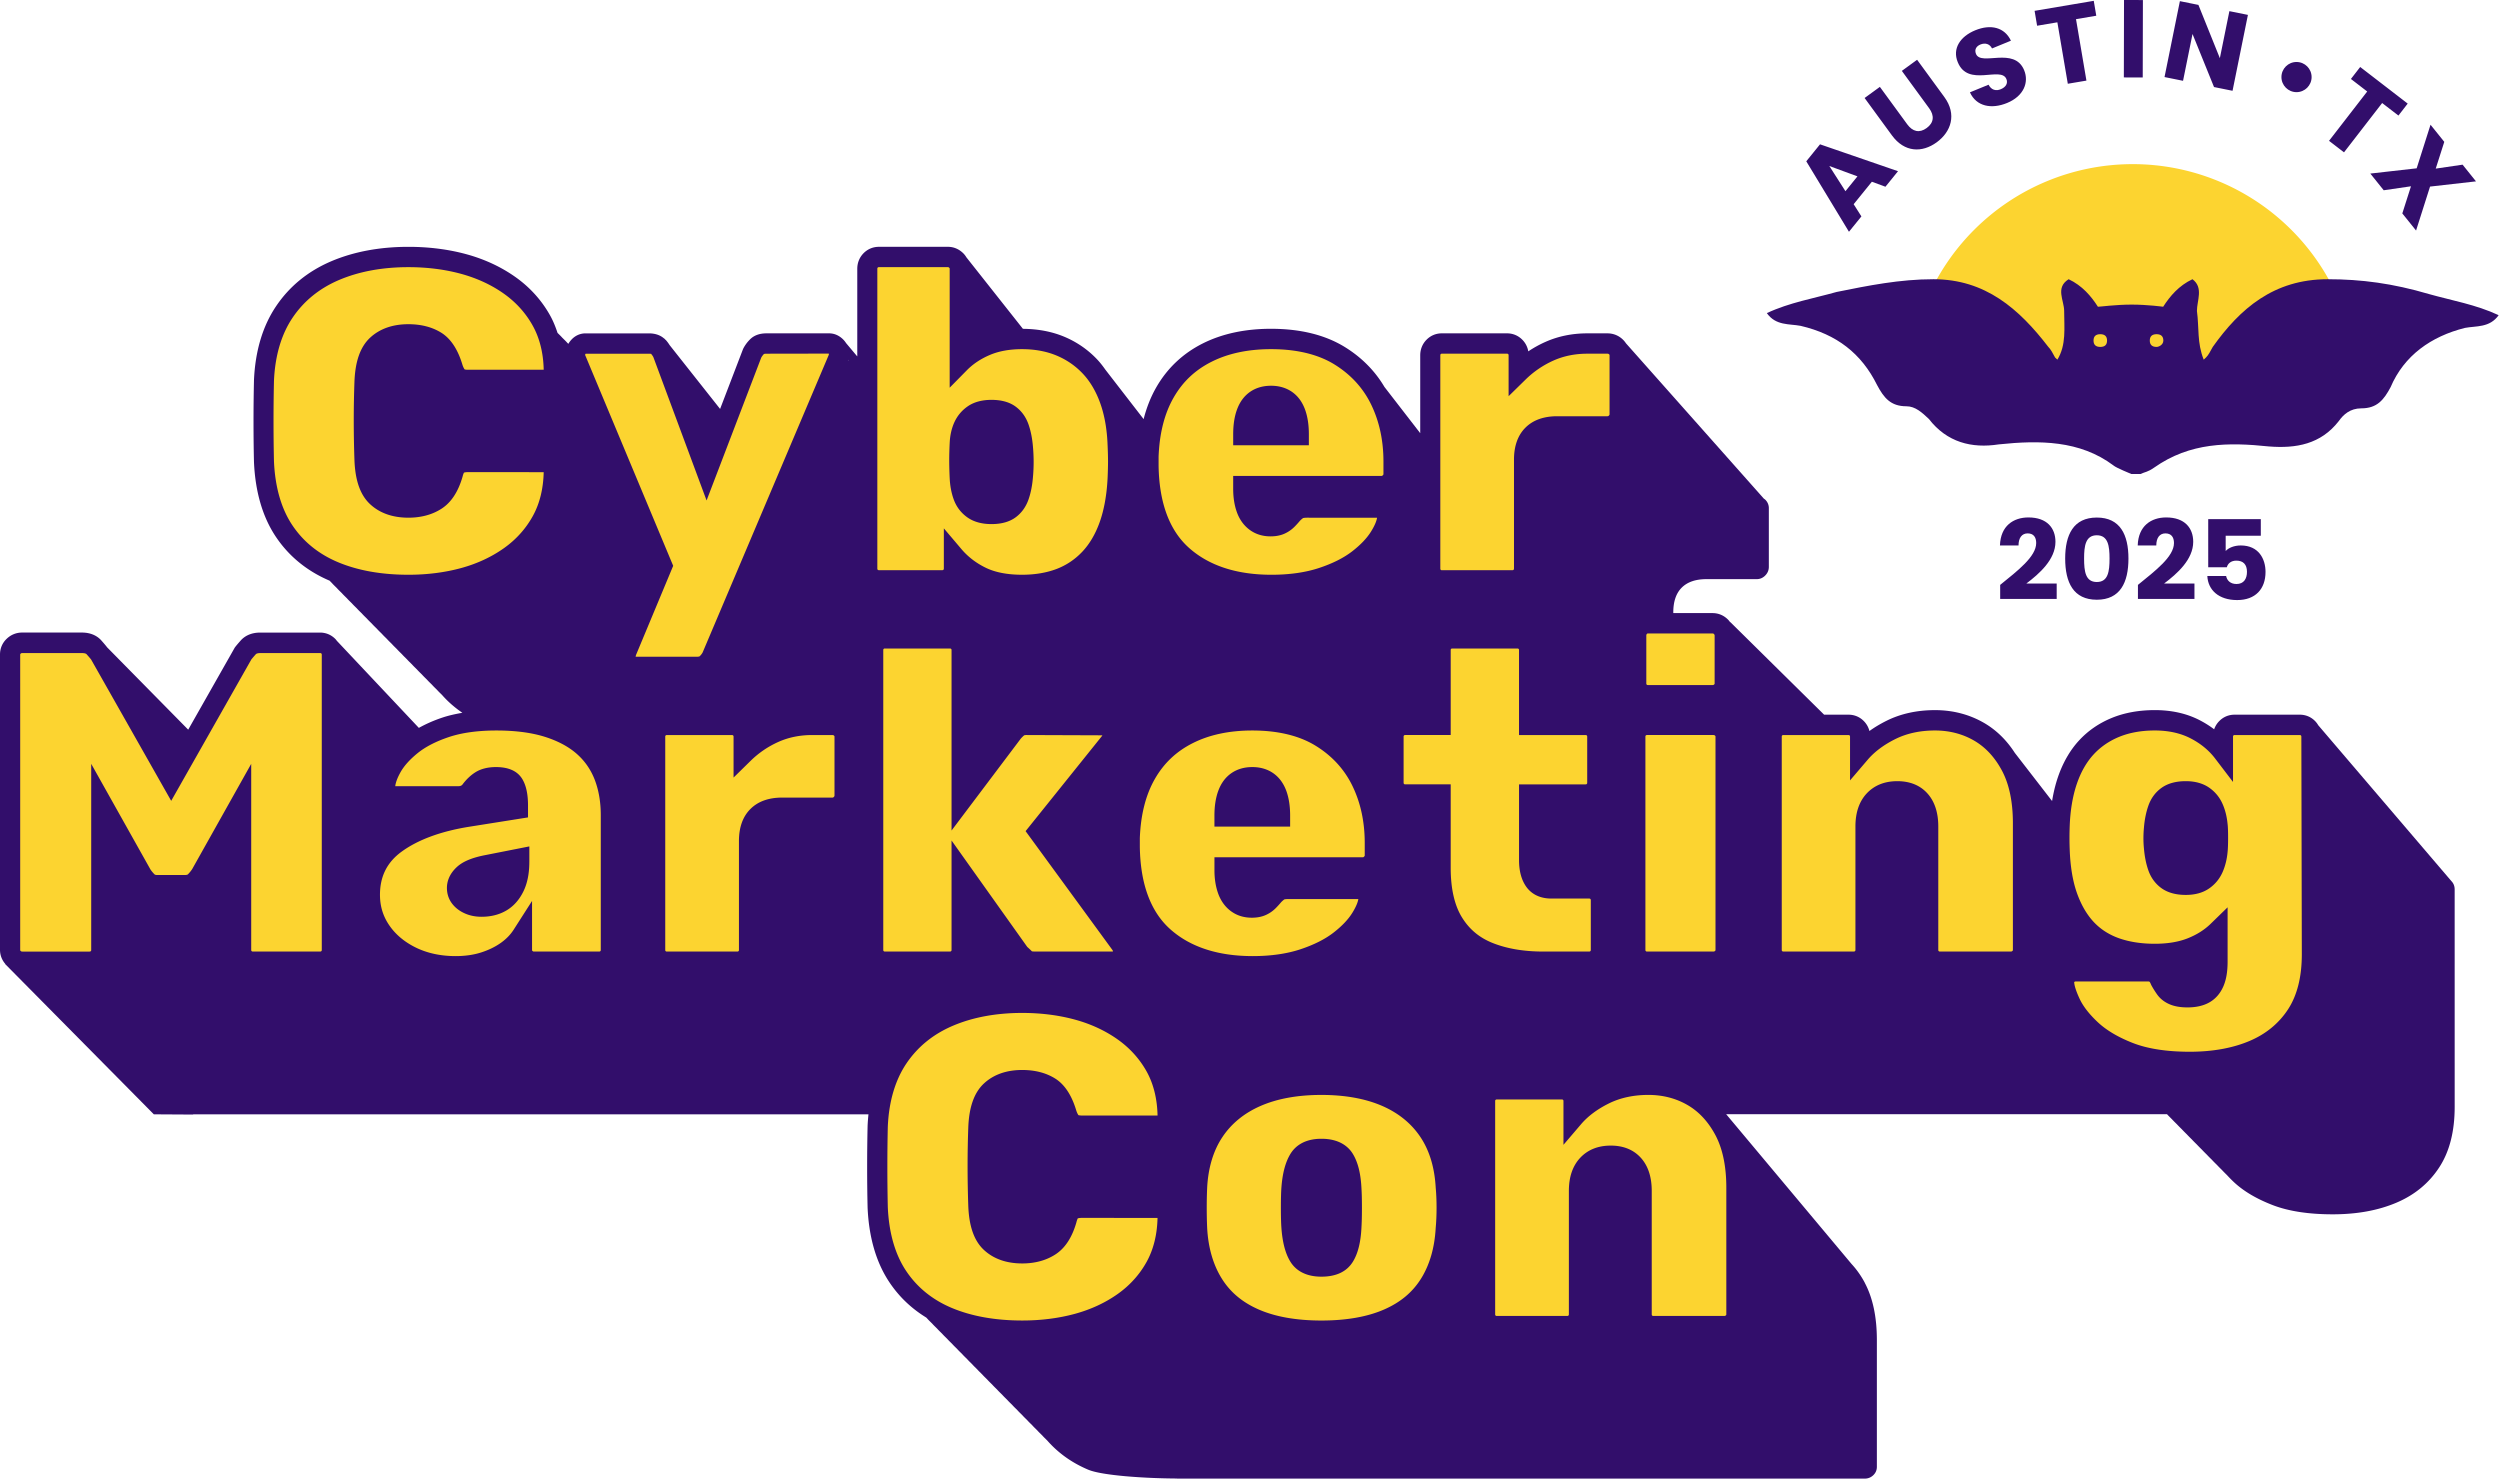
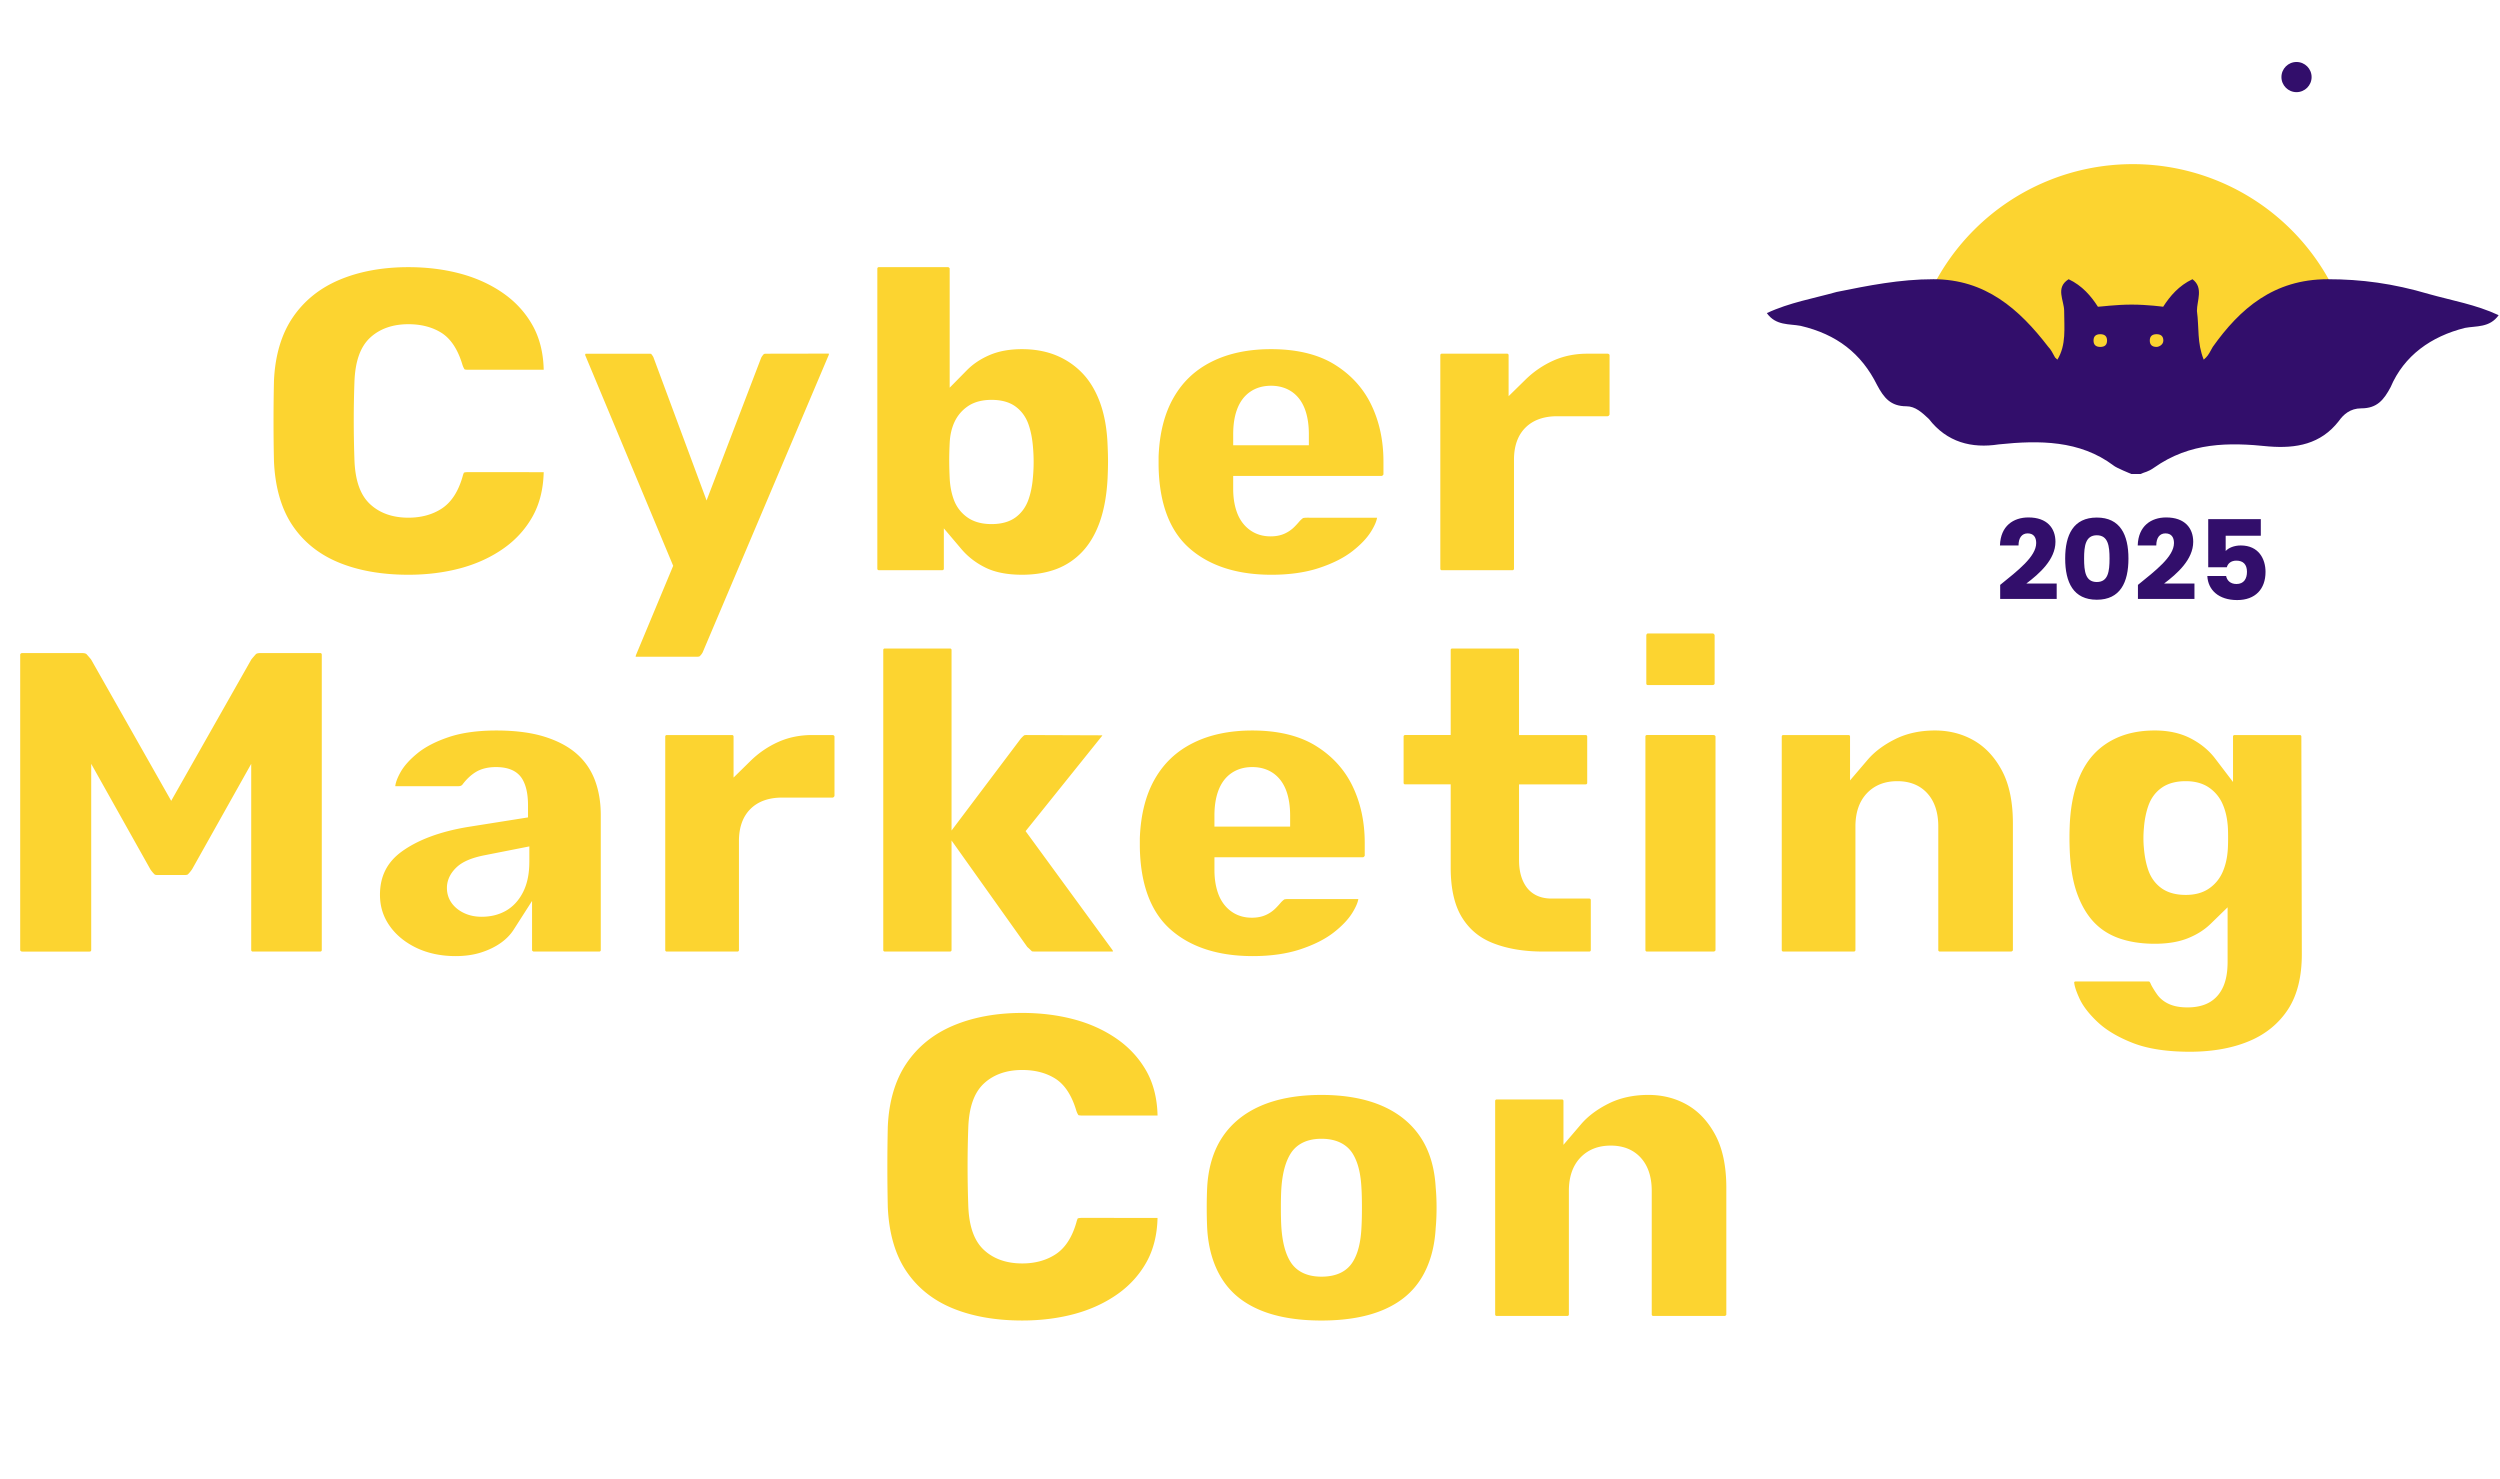
<svg xmlns="http://www.w3.org/2000/svg" width="1293" height="765" fill="none">
-   <path fill="#320E6B" d="M1269.55 460.01c0-1.726-.58-3.175-1.74-4.356L1199 375.102c-.46-.766-.98-1.49-1.63-2.15-2.12-2.173-4.88-3.321-7.97-3.321h-33.64c-3.08 0-5.83 1.148-7.95 3.305a11.09 11.09 0 0 0-2.65 4.258c-2.32-1.767-4.86-3.354-7.59-4.763-6.66-3.427-14.43-5.161-23.1-5.161-8.21 0-15.69 1.359-22.24 4.038-6.64 2.719-12.38 6.676-17.05 11.781-4.65 5.072-8.3 11.455-10.85 18.945-1.29 3.794-2.28 7.906-2.99 12.269l-19.27-24.905c-4.29-6.651-9.64-11.878-15.98-15.542-7.57-4.364-16.08-6.578-25.3-6.578-9.27 0-17.688 1.84-25.016 5.479-3.232 1.604-6.212 3.379-8.906 5.325a11.173 11.173 0 0 0-2.907-5.146c-2.133-2.166-4.885-3.305-7.954-3.305h-12.579l-48.548-47.922-.025.123c-.333-.448-.667-.904-1.074-1.319-2.207-2.239-4.999-3.42-8.068-3.42h-20.289v-.366c0-5.65 1.473-9.933 4.404-12.839 2.939-2.899 7.189-4.356 12.766-4.356h25.98c1.693 0 3.167-.627 4.413-1.889 1.237-1.254 1.856-2.744 1.856-4.47v-30.384c0-1.01-.236-1.913-.659-2.736a5.99 5.99 0 0 0-1.197-1.62 4.24 4.24 0 0 0-.7-.513l-71.353-80.381a11.302 11.302 0 0 0-1.612-1.938c-2.19-2.092-4.95-3.192-7.954-3.192h-10.446c-7.8 0-15.103 1.498-21.697 4.454a59.53 59.53 0 0 0-8.793 4.86 11.142 11.142 0 0 0-3.086-6.008c-2.133-2.166-4.885-3.314-7.954-3.314h-33.641c-3.078 0-5.829 1.148-7.954 3.314-2.133 2.157-3.257 4.958-3.257 8.084v40.244l-18.506-23.92c-4.982-8.402-11.895-15.363-20.614-20.712-10.137-6.212-22.935-9.363-38.054-9.363-13.434 0-25.336 2.565-35.367 7.621-10.242 5.162-18.318 12.79-23.985 22.682-2.817 4.91-4.999 10.397-6.529 16.422l-19.752-25.532c-1.36-1.93-2.792-3.786-4.372-5.439-4.803-5.056-10.551-8.996-17.081-11.707-6.358-2.63-13.499-3.973-21.225-4.022l-29.196-36.93c-.504-.823-1.082-1.604-1.815-2.296-2.19-2.084-4.861-3.192-7.718-3.192h-35.734c-3.069 0-5.821 1.148-7.962 3.314-2.125 2.166-3.249 4.958-3.249 8.076v45.308l-5.788-6.896a11.3 11.3 0 0 0-1.726-2.1c-2.036-1.93-4.462-2.948-7.01-2.948h-32.485c-3.59 0-6.464 1.075-8.532 3.192-1.482 1.498-2.671 3.151-3.534 4.909l-11.87 30.995-26.11-33.022a20.84 20.84 0 0 0-1.832-2.483c-.147-.171-.326-.285-.48-.44l-.391-.496.032.171c-1.986-1.832-4.665-2.817-8.068-2.817h-32.713c-2.841 0-5.406 1.156-7.392 3.329-.603.652-1.099 1.36-1.547 2.093-.196-.187-.375-.383-.562-.57-.814-.92-1.718-1.767-2.589-2.63-.757-.855-1.596-1.653-2.418-2.459-1.018-3.044-2.19-6-3.688-8.727-4.388-7.971-10.454-14.737-18.026-20.118-7.417-5.268-15.965-9.257-25.409-11.846-9.306-2.54-19.402-3.827-30.002-3.827-14.858 0-28.292 2.516-39.943 7.474-11.943 5.097-21.534 12.897-28.479 23.196-6.944 10.282-10.804 23.138-11.463 38.306a917.464 917.464 0 0 0-.236 21.331c0 7.531.081 14.549.236 20.956.659 15.371 4.429 28.333 11.203 38.526 6.757 10.169 16.153 17.862 27.893 22.87.407.398.798.822 1.205 1.221.814.928 1.718 1.766 2.589 2.629.814.929 1.718 1.767 2.589 2.63.814.928 1.718 1.767 2.589 2.63.814.928 1.718 1.767 2.589 2.63.814.928 1.718 1.766 2.589 2.629.814.929 1.718 1.767 2.589 2.63.814.928 1.718 1.767 2.589 2.63.814.928 1.718 1.767 2.589 2.63.814.928 1.718 1.766 2.589 2.629.814.928 1.718 1.767 2.589 2.63.814.928 1.718 1.767 2.589 2.63.814.928 1.718 1.766 2.589 2.629.814.929 1.718 1.767 2.589 2.63.814.928 1.718 1.767 2.589 2.63.814.928 1.718 1.767 2.589 2.63.814.928 1.718 1.766 2.589 2.629.814.929 1.718 1.767 2.589 2.63.814.928 1.718 1.767 2.589 2.63.814.928 1.718 1.767 2.589 2.63.814.928 1.718 1.766 2.589 2.629.814.928 1.718 1.767 2.589 2.63.814.928 1.718 1.767 2.589 2.63 3.086 3.517 6.627 6.578 10.543 9.257-3.671.635-7.164 1.416-10.323 2.475-4.527 1.514-8.565 3.321-12.18 5.332l-42.263-44.876v.041c-.293-.391-.578-.79-.928-1.148-2.133-2.166-4.885-3.314-7.962-3.314h-30.857c-5.357 0-8.459 2.223-10.128 4.104-1.531 1.734-2.556 2.955-3.061 3.647L97.341 377.39 55.42 334.817c-.53-.7-1.507-1.88-2.997-3.558-1.652-1.872-4.754-4.103-10.12-4.103H11.448c-3.012 0-5.764 1.107-7.954 3.192C1.205 332.521 0 335.355 0 338.546v152.663c0 2.8.985 5.3 2.752 7.343l-.122.017 76.937 77.76 20.395.122-.114-.122H449.17a98.811 98.811 0 0 0-.448 5.943 942.17 942.17 0 0 0-.236 21.331c0 7.392.082 14.41.236 20.956.66 15.372 4.429 28.333 11.211 38.526 4.975 7.49 11.39 13.621 19.108 18.343.163.155.318.326.473.48.814.929 1.718 1.767 2.589 2.63.814.928 1.718 1.767 2.589 2.63.814.928 1.718 1.767 2.589 2.63.814.928 1.718 1.766 2.589 2.629.814.928 1.718 1.767 2.589 2.63.814.928 1.718 1.767 2.589 2.63.814.928 1.718 1.766 2.589 2.629.814.929 1.718 1.767 2.589 2.63.814.928 1.718 1.767 2.589 2.63.814.928 1.718 1.767 2.589 2.63.814.928 1.718 1.766 2.589 2.629.814.929 1.718 1.767 2.589 2.63.814.928 1.718 1.767 2.589 2.63.814.928 1.718 1.767 2.589 2.63.814.928 1.718 1.766 2.589 2.629.814.928 1.718 1.767 2.589 2.63.814.928 1.718 1.767 2.589 2.63.814.928 1.718 1.766 2.589 2.629.814.929 1.718 1.767 2.589 2.63.814.928 1.718 1.767 2.589 2.63.814.928 1.718 1.767 2.589 2.63.814.928 1.718 1.766 2.589 2.629.814.929 1.718 1.767 2.589 2.63.814.928 1.718 1.767 2.589 2.63 5.675 6.464 12.725 11.528 21.233 15.111 6.994 2.955 28.732 4.469 45.886 4.551v.048h355.713c1.702 0 3.175-.594 4.405-1.766 1.237-1.181 1.856-2.63 1.856-4.356v-65.491c0-11.935-2.084-21.827-6.269-29.684a47.936 47.936 0 0 0-4.071-6.383l.016.008-.048-.057a45.69 45.69 0 0 0-2.76-3.289l-64.856-77.467h228.005c.79.863 1.68 1.734 2.56 2.606.8.871 1.7 1.75 2.59 2.629.8.871 1.7 1.751 2.59 2.63.8.871 1.7 1.75 2.59 2.63.8.871 1.69 1.75 2.59 2.629.8.872 1.69 1.751 2.59 2.63.8.871 1.69 1.751 2.59 2.63.8.871 1.69 1.75 2.59 2.63.79.871 1.69 1.75 2.59 2.629.79.871 1.69 1.751 2.59 2.63.8.871 1.7 1.75 2.59 2.63.8.871 1.7 1.75 2.59 2.629a66.769 66.769 0 0 0 3.61 3.656c4.95 4.624 11.56 8.557 19.84 11.773 8.27 3.216 18.68 4.836 31.21 4.836 12.53 0 23.51-2.003 32.94-6.009 9.43-3.997 16.82-10.087 22.15-18.253 5.34-8.174 8-18.612 8-31.329l-.01-112.443ZM438.741 186.519l-.171-.098c.032-.106.049-.22.081-.334l.09.432Z" />
  <path fill="#FCD430" d="M260.686 151.95c-6.424-4.568-13.882-8.036-22.162-10.307-8.418-2.304-17.602-3.469-27.298-3.469-13.466 0-25.557 2.239-35.929 6.66-10.079 4.299-18.139 10.837-23.944 19.442-5.838 8.638-9.086 19.646-9.656 32.705a926.037 926.037 0 0 0-.228 20.973c0 7.449.081 14.378.228 20.598.57 13.303 3.745 24.432 9.436 32.997 5.658 8.516 13.588 14.965 23.561 19.166 10.3 4.347 22.585 6.545 36.524 6.545 9.696 0 18.88-1.164 27.306-3.468 8.264-2.263 15.714-5.731 22.154-10.307 6.285-4.462 11.3-10.063 14.923-16.633 3.517-6.391 5.398-14.012 5.601-22.642l-39.12-.024c-1.408 0-2.011.219-2.149.285.008.048-.342.626-.7 2.084-2.272 7.889-5.944 13.409-10.983 16.617-4.755 3.037-10.487 4.575-17.024 4.575-8.101 0-14.737-2.32-19.719-6.904-5.154-4.722-7.841-12.302-8.199-23.162-.464-13.564-.464-27.006 0-39.951.358-10.837 3.045-18.416 8.199-23.155 4.991-4.575 11.626-6.896 19.719-6.896 6.488 0 12.147 1.441 16.82 4.291 4.991 3.037 8.728 8.638 11.113 16.649.57 1.726 1.075 2.345 1.181 2.459.016-.016.529.163 1.742.163h39.12c-.179-8.614-2.068-16.259-5.601-22.674-3.615-6.562-8.638-12.156-14.915-16.617Zm168.049 31.076-.171-.146-32.2.057c-.953 0-1.287.171-1.287.179-.545.578-1.042 1.238-1.392 1.905l-28.243 73.82-27.518-74.129c-.082-.188-.44-.839-1.189-1.726-.025.049-.391-.049-1.148-.049h-32.713c-.081.187-.179.374-.269.578l.025.089 45.544 109.032-19.255 46.187c-.073.31-.13.595-.171.847h31.654c.929 0 1.368-.171 1.45-.236.7-.668 1.229-1.351 1.571-2.035l65.189-153.786c.057-.196.098-.391.123-.587Zm25.857-44.852c-.407 0-.488.09-.626.228-.123.122-.212.22-.212.627v155.016c0 .415.089.504.22.635.13.13.22.219.618.219h32.713c.399 0 .489-.089.619-.219.138-.139.228-.228.228-.635v-20.778l9.11 10.747c3.379 3.981 7.613 7.23 12.587 9.64 4.918 2.393 11.227 3.606 18.758 3.606 6.603 0 12.587-1.001 17.79-2.963 5.039-1.913 9.509-4.893 13.279-8.858 3.802-3.998 6.855-9.159 9.061-15.339 2.288-6.391 3.664-14.044 4.104-22.731.146-3.33.227-6.236.227-8.687 0-2.434-.081-5.268-.227-8.467-.294-8.248-1.596-15.591-3.868-21.869-2.214-6.106-5.267-11.235-9.078-15.232-3.802-3.998-8.353-7.116-13.539-9.266-5.235-2.165-11.211-3.264-17.757-3.264-6.383 0-11.992 1.009-16.666 3.004-4.681 1.995-8.695 4.665-11.911 7.938l-8.85 8.988v-61.477c0-.285-.032-.342-.211-.513-.358-.35-.521-.35-.635-.35h-35.734Zm36.589 90.836c.179-3.949 1.009-7.556 2.45-10.69 1.563-3.379 3.925-6.163 7.035-8.272 3.191-2.149 7.278-3.24 12.163-3.24 5.113 0 9.298 1.172 12.432 3.476 3.11 2.288 5.374 5.431 6.725 9.355 1.14 3.297 1.897 7.107 2.247 11.317a86.883 86.883 0 0 1-.008 16.014c-.342 4.16-1.099 7.971-2.247 11.268-1.351 3.916-3.615 7.059-6.717 9.346-3.142 2.305-7.327 3.477-12.44 3.477-5.105 0-9.363-1.197-12.636-3.566-3.265-2.353-5.617-5.496-6.977-9.338-1.181-3.306-1.865-7.002-2.036-10.975a203.763 203.763 0 0 1-.236-9.192c0-2.597.082-5.585.245-8.98Zm198.89-40.586c-8.491-5.203-19.499-7.841-32.696-7.841-11.822 0-22.17 2.191-30.759 6.522-8.516 4.282-14.932 10.348-19.629 18.546-4.722 8.231-7.336 18.539-7.767 30.637v4.519c.285 19.165 5.577 33.51 15.754 42.572 10.339 9.216 24.685 13.889 42.629 13.889 9.298 0 17.578-1.18 24.612-3.509 6.977-2.304 12.741-5.202 17.138-8.605 4.347-3.371 7.637-6.823 9.77-10.275 2.125-3.436 2.874-5.699 3.093-7.107l-36.05-.017c-1.596 0-2.166.179-2.215.196.008 0-.505.285-1.62 1.4a49.091 49.091 0 0 1-2.817 3.094 17.122 17.122 0 0 1-5.178 3.574c-2.035.92-4.462 1.392-7.197 1.392-4.234 0-7.93-1.189-11.008-3.525-2.988-2.272-5.186-5.398-6.529-9.298-1.189-3.436-1.799-7.392-1.799-11.756v-6.684h76.644c.277 0 .44-.033.741-.342.334-.342.334-.473.334-.521v-6.603c0-10.902-2.158-20.851-6.424-29.579-4.168-8.54-10.576-15.493-19.027-20.679Zm-13.132 41.864h-39.136v-5.732c0-4.852.651-9.118 1.945-12.66 1.45-4.014 3.746-7.124 6.823-9.249 3.037-2.092 6.668-3.142 10.804-3.142 4.128 0 7.759 1.058 10.787 3.134 3.078 2.125 5.366 5.235 6.831 9.249 1.287 3.574 1.946 7.824 1.946 12.668v5.732Zm105.246 64.62c.408 0 .489-.089.627-.228.131-.13.22-.22.22-.635v-56.307c0-7.099 2.011-12.692 5.976-16.609 3.924-3.883 9.436-5.853 16.381-5.853h25.988c.277 0 .439-.033.749-.35.293-.302.334-.473.334-.749v-30.385c0-.268-.025-.334-.22-.521-.277-.26-.481-.342-.863-.342h-10.446c-6.35 0-12.237 1.197-17.504 3.558a49.358 49.358 0 0 0-14.386 9.803l-8.793 8.621v-21.127c0-.415-.09-.505-.22-.635-.13-.138-.22-.22-.619-.22h-33.641c-.407 0-.488.082-.618.22-.139.138-.22.228-.22.635v110.269c0 .416.081.497.211.635.139.147.228.228.627.228h36.417v-.008ZM130.144 491.909c.146.146.228.228.626.228h34.806c.399 0 .488-.09.618-.22.139-.138.228-.228.228-.635V338.62c0-.408-.089-.497-.219-.627-.139-.139-.228-.228-.627-.228h-30.857c-.7 0-1.938.081-2.426.618-1.083 1.222-1.856 2.125-2.312 2.703l-41.44 73.112-41.425-73.103c-.456-.587-1.238-1.49-2.32-2.712-.497-.561-1.857-.618-2.419-.618H11.521c-.383 0-.586.081-.855.342-.179.171-.22.236-.22.521V491.29c0 .285.033.342.212.513.285.269.48.35.863.35h34.805c.4 0 .489-.089.619-.22.147-.146.228-.236.228-.643v-96.233l30.571 54.508c.448.724 1.213 1.677 2.166 2.646.301.301 1.034.35 1.441.35H95.51c.977 0 1.515-.188 1.67-.342.952-.969 1.717-1.922 2.279-2.834l30.466-54.32v96.217c0 .399.089.488.22.627Zm145.229-.122c.366.35.521.35.635.35h33.877c.407 0 .488-.09.618-.22.139-.138.22-.228.22-.635v-69.733c0-6.692-1.05-12.831-3.118-18.237-2.003-5.21-5.113-9.713-9.249-13.368-4.225-3.737-9.77-6.709-16.47-8.834-6.896-2.19-15.347-3.297-25.133-3.297-9.607 0-17.879 1.14-24.588 3.387-6.651 2.231-12.082 5.023-16.144 8.304-4.022 3.257-6.994 6.562-8.826 9.803-1.995 3.549-2.622 5.894-2.768 7.311h32.607c1.058 0 1.612-.285 2.052-.717 2.043-2.76 4.339-4.95 6.83-6.505 2.834-1.766 6.4-2.662 10.609-2.662 6.537 0 11.113 2.076 13.588 6.163 2.003 3.33 2.972 7.808 2.972 13.711v6.155l-31.068 4.933c-14.264 2.37-25.744 6.619-34.114 12.644-7.661 5.52-11.382 12.864-11.382 22.438 0 5.87 1.556 11.024 4.771 15.738 3.257 4.787 7.89 8.679 13.76 11.561 5.992 2.931 12.92 4.421 20.598 4.421 4.86 0 9.289-.635 13.173-1.881 3.883-1.237 7.311-2.906 10.193-4.95 2.76-1.954 4.991-4.242 6.627-6.798l9.534-14.891v25.304c-.016.285.016.334.196.505Zm-1.604-45.984c0 5.984-1.043 11.138-3.102 15.314-2.166 4.389-5.17 7.719-8.923 9.876-3.64 2.101-7.898 3.159-12.652 3.159-3.192 0-6.115-.586-8.696-1.742-2.735-1.221-4.925-2.907-6.537-5.015-1.8-2.353-2.711-5.105-2.711-8.175 0-2.784.903-6.928 5.202-10.86 3.069-2.809 7.84-4.796 14.565-6.09l22.862-4.511v8.044h-.008Zm130.77-33.291h25.98c.277 0 .439-.032.749-.35.309-.317.334-.496.334-.749v-30.392c0-.269-.025-.334-.22-.521-.277-.261-.481-.342-.863-.342h-10.438c-6.358 0-12.245 1.197-17.504 3.558a49.106 49.106 0 0 0-14.386 9.81l-8.793 8.63v-21.127c0-.415-.09-.505-.22-.635s-.22-.22-.627-.22H344.91c-.407 0-.488.09-.635.228-.122.122-.212.22-.212.635V491.29c0 .407.09.497.22.635.131.138.22.22.627.22h36.426c.407 0 .488-.09.618-.22.139-.138.228-.228.228-.635v-56.307c0-7.099 2.011-12.685 5.976-16.609 3.924-3.9 9.436-5.862 16.381-5.862Zm129.214 79.552c0-.008.016-.017.041-.017.13 0 .578.082 1.351.082h40.374c.139-.09.114-.301-.13-.741l-44.95-61.526 39.633-49.362c.025-.13.025-.195.025-.195l-39.129-.147c-.977 0-1.31.179-1.31.179-.977.855-1.539 1.482-1.832 1.848l-35.685 47.36v-93.286c0-.407-.081-.497-.211-.627-.139-.139-.228-.228-.627-.228h-33.641c-.407 0-.489.081-.619.22-.138.138-.22.228-.22.635v155.015c0 .407.082.497.212.627.146.147.228.228.627.228h33.641c.407 0 .488-.09.619-.22.138-.138.219-.228.219-.635v-56.568l39.169 55.062c.733.635 1.547 1.4 2.443 2.296Zm146.622-106.411c-8.491-5.202-19.491-7.84-32.696-7.84-11.822 0-22.17 2.19-30.751 6.521-8.516 4.283-14.932 10.348-19.637 18.547-4.723 8.231-7.328 18.538-7.768 30.637v4.518c.285 19.157 5.586 33.511 15.754 42.572 10.34 9.217 24.686 13.89 42.638 13.89 9.289 0 17.569-1.181 24.612-3.509 6.977-2.312 12.741-5.203 17.138-8.606 4.347-3.362 7.636-6.822 9.77-10.274 2.124-3.444 2.874-5.708 3.093-7.108l-36.05-.016c-1.588 0-2.158.179-2.223.195.016 0-.505.293-1.612 1.4a48.816 48.816 0 0 1-2.825 3.102 16.905 16.905 0 0 1-5.17 3.566c-2.036.92-4.462 1.393-7.197 1.393-4.234 0-7.93-1.189-11-3.526-2.988-2.271-5.186-5.406-6.529-9.297-1.197-3.444-1.808-7.401-1.808-11.757v-6.676h76.645c.277 0 .44-.032.741-.342.228-.228.342-.407.342-.521v-6.595c0-10.901-2.158-20.85-6.424-29.586-4.176-8.549-10.584-15.51-19.043-20.688Zm-13.132 41.864h-39.137v-5.74c0-4.852.66-9.11 1.954-12.66 1.45-4.005 3.745-7.124 6.815-9.24 3.037-2.093 6.668-3.151 10.812-3.151 4.128 0 7.767 1.058 10.795 3.142 3.07 2.125 5.366 5.236 6.831 9.249 1.287 3.574 1.946 7.824 1.946 12.66v5.74h-.016Zm88.881 46.945c3.835 6.22 9.078 10.576 16.047 13.319 7.328 2.891 16.023 4.356 25.85 4.356h23.895c.407 0 .489-.09.619-.22.138-.138.228-.228.228-.635v-25.686c0-.408-.09-.497-.22-.635-.13-.139-.228-.228-.627-.228h-19.483c-7.172 0-11.032-3.29-13.01-6.05-2.508-3.501-3.778-8.149-3.778-13.816v-39.193h34.423c.399 0 .488-.09.619-.228.13-.139.22-.228.22-.635v-23.79c0-.407-.09-.497-.22-.635-.139-.138-.228-.228-.627-.228h-34.423v-43.899c0-.407-.089-.505-.22-.635-.13-.131-.219-.22-.626-.22H751.15c-.407 0-.489.089-.635.228-.123.122-.212.22-.212.627v43.899H726.79c-.407 0-.488.09-.619.22-.138.138-.228.228-.228.635v23.789c0 .408.09.497.22.636.139.138.228.227.627.227h23.513v43.192c.008 10.738 1.962 19.352 5.821 25.605Zm95.719 17.675h34.342c.382 0 .586-.082.854-.342.188-.179.22-.236.22-.521V381.021c0-.285-.032-.342-.211-.513-.277-.269-.481-.35-.863-.35h-34.342c-.407 0-.488.089-.626.228-.123.122-.212.219-.212.635v110.253c0 .407.089.496.22.635.13.138.22.228.618.228Zm.465-164.508c-.268 0-.325.024-.504.219-.261.277-.334.481-.334.872v24.734c0 .407.089.504.228.635.13.13.211.219.618.219h33.413c.391 0 .595-.081.872-.35.179-.171.203-.236.203-.513v-24.734c0-.252-.024-.431-.342-.765-.301-.301-.464-.334-.733-.334h-33.421v.017ZM1040 492.137c.38 0 .57-.081.85-.342.19-.179.22-.236.22-.521v-65.491c0-10.999-1.9-20.142-5.64-27.184-3.69-6.929-8.56-12.18-14.48-15.591-5.98-3.452-12.77-5.203-20.17-5.203-7.68 0-14.559 1.482-20.462 4.413-5.992 2.972-10.828 6.586-14.37 10.739l-9.11 10.665v-22.601c0-.415-.09-.505-.22-.635-.13-.138-.22-.22-.619-.22h-33.641c-.407 0-.488.082-.619.22-.138.138-.219.228-.219.635v110.253c0 .407.081.497.211.627.147.147.228.228.627.228h36.425c.399 0 .489-.09.627-.228.131-.13.22-.22.22-.627v-63.846c0-7.181 1.962-12.913 5.83-17.057 3.948-4.217 9.273-6.35 15.827-6.35 6.611 0 11.886 2.174 15.68 6.456 3.653 4.12 5.513 9.827 5.513 16.951v63.846c0 .407.08.497.22.627.15.147.23.236.63.236H1040Zm45.04 36.605c4.44 4.16 10.55 7.767 18.18 10.738 7.65 2.972 17.52 4.486 29.35 4.486 11.78 0 22.19-1.88 30.95-5.601 8.43-3.582 15.1-9.07 19.84-16.308 4.74-7.254 7.14-16.812 7.14-28.422l-.24-112.598c0-.423-.08-.504-.22-.635-.13-.146-.22-.236-.63-.236h-33.64c-.4 0-.49.09-.62.22-.14.138-.23.228-.23.635v23.415l-9.29-12.18c-3.22-4.225-7.5-7.734-12.74-10.421-5.19-2.67-11.4-4.03-18.42-4.03-6.88 0-13.05 1.099-18.37 3.273-5.22 2.133-9.71 5.227-13.34 9.184-3.66 3.989-6.57 9.11-8.64 15.208-2.14 6.31-3.38 13.678-3.67 21.909-.15 3.949-.15 7.93 0 11.862.3 8.858 1.56 16.479 3.76 22.675 2.15 6.041 5.05 11.056 8.63 14.891 3.51 3.761 7.89 6.594 13.03 8.426 5.37 1.913 11.63 2.882 18.59 2.882 6.59 0 12.32-.944 17.01-2.817 4.69-1.856 8.68-4.38 11.87-7.49l8.78-8.549v28.129c0 5.195-.72 9.355-2.18 12.734-1.62 3.729-4.09 6.546-7.34 8.369-3.01 1.686-6.78 2.541-11.21 2.541-3.66 0-6.66-.522-9.18-1.58-2.75-1.164-4.93-2.874-6.51-5.072a47.764 47.764 0 0 1-2.99-4.763l-.29-.611c-.36-.944-.69-1.245-.78-1.318-.01 0-.19-.082-.67-.082h-37.35c-.38 0-.58.082-.85.334.05 1.221.51 3.696 2.86 8.752 1.82 3.851 4.98 7.906 9.41 12.05Zm67.06-88.011c-.35 3.794-1.24 7.336-2.63 10.438-1.56 3.484-3.94 6.326-7.07 8.443-3.17 2.149-7.18 3.24-11.92 3.24-5.08 0-9.29-1.156-12.49-3.428-3.22-2.296-5.55-5.463-6.91-9.411-1.14-3.289-1.9-7.1-2.25-11.317-.33-3.379-.33-6.969.01-10.592.33-4.144 1.1-7.955 2.25-11.26 1.36-3.941 3.68-7.108 6.9-9.395 3.21-2.28 7.41-3.428 12.49-3.428 4.72 0 8.74 1.091 11.92 3.24a19.809 19.809 0 0 1 7.07 8.459c1.39 3.094 2.28 6.628 2.64 10.511.17 1.36.26 3.664.26 7.091 0 3.371-.09 5.789-.27 7.409Zm-573.951 96.934c-6.432-4.576-13.881-8.044-22.153-10.308-8.435-2.304-17.618-3.468-27.299-3.468-13.474 0-25.564 2.239-35.928 6.66-10.08 4.299-18.14 10.836-23.953 19.442-5.829 8.638-9.078 19.646-9.648 32.705a951.74 951.74 0 0 0 0 41.57c.57 13.296 3.746 24.433 9.436 32.99 5.667 8.516 13.589 14.964 23.562 19.165 10.299 4.348 22.593 6.546 36.531 6.546 9.689 0 18.881-1.164 27.307-3.468 8.256-2.264 15.713-5.732 22.153-10.307 6.277-4.462 11.301-10.063 14.924-16.634 3.517-6.399 5.398-14.011 5.593-22.649l-39.12-.017c-1.409 0-2.011.22-2.158.285.008.049-.342.635-.7 2.084-2.271 7.898-5.943 13.418-10.983 16.617-4.755 3.037-10.478 4.576-17.016 4.576-8.101 0-14.736-2.32-19.719-6.896-5.161-4.73-7.84-12.31-8.198-23.163-.464-13.564-.464-27.005 0-39.95.358-10.837 3.045-18.417 8.198-23.155 4.991-4.575 11.627-6.896 19.719-6.896 6.497 0 12.148 1.441 16.821 4.291 4.991 3.037 8.728 8.638 11.113 16.649.57 1.726 1.075 2.337 1.181 2.451-.025-.041.537.163 1.75.163h39.12c-.179-8.606-2.06-16.259-5.593-22.675-3.639-6.545-8.663-12.147-14.94-16.608Zm136.762 34.333c-8.671-3.778-19.255-5.699-31.476-5.699-12.22 0-22.804 1.913-31.475 5.699-8.394 3.664-15.013 9.053-19.678 16.023-4.706 7.026-7.368 15.794-7.93 26.069a229.573 229.573 0 0 0-.228 10.551c0 3.819.081 7.385.228 10.584.562 10.145 3.102 18.921 7.555 26.053 4.421 7.083 10.682 12.318 19.133 16.007 8.663 3.777 19.564 5.691 32.403 5.691 12.84 0 23.741-1.914 32.412-5.7 8.451-3.688 14.704-8.923 19.125-15.998 4.445-7.124 6.993-15.908 7.555-26.102.309-3.329.456-6.814.456-10.535 0-3.729-.147-7.213-.44-10.348-.578-10.478-3.248-19.254-7.946-26.272-4.673-6.97-11.3-12.359-19.694-16.023Zm-10.755 62.649c-.35 7.816-1.832 13.751-4.511 18.026-3.175 5.056-8.622 7.62-16.21 7.62-9.265 0-13.8-4.152-15.973-7.629-2.663-4.233-4.218-10.128-4.747-18.009-.163-2.507-.244-5.78-.244-10.014 0-4.242.081-7.514.244-10.014.529-7.718 2.076-13.556 4.722-17.871 2.174-3.541 6.709-7.783 15.998-7.783 9.469 0 14.061 4.234 16.235 7.783 2.662 4.348 4.127 10.226 4.486 17.969.154 2.393.236 5.666.236 9.908 0 4.242-.082 7.515-.236 10.014Zm187.623 45.975c.383 0 .578-.081.855-.342.187-.179.22-.236.22-.521v-65.491c0-10.999-1.897-20.142-5.642-27.184-3.688-6.929-8.557-12.18-14.476-15.592-5.984-3.452-12.774-5.202-20.175-5.202-7.677 0-14.557 1.482-20.46 4.413-5.992 2.971-10.828 6.586-14.369 10.738l-9.111 10.666v-22.601c0-.415-.089-.505-.22-.635-.13-.139-.219-.22-.618-.22h-33.641c-.407 0-.489.081-.619.22-.139.138-.228.228-.228.635v110.253c0 .407.089.497.22.627.146.146.228.228.627.228h36.425c.407 0 .497-.09.635-.228.13-.13.22-.22.22-.627v-63.846c0-7.181 1.962-12.913 5.829-17.057 3.949-4.217 9.265-6.35 15.827-6.35 6.603 0 11.887 2.174 15.689 6.456 3.656 4.12 5.512 9.827 5.512 16.951v63.846c0 .407.09.497.22.627.138.138.228.228.627.228h36.653v.008Z" />
  <path fill="#320E6B" d="M1034.49 309.781v-7.275c9.03-7.332 18.63-14.607 18.63-21.653 0-3.036-1.39-4.984-4.42-4.984-2.97 0-4.72 2.292-4.72 6.244h-9.6c.29-10.139 6.98-14.492 14.73-14.492 9.66 0 13.97 5.556 13.97 12.602 0 9.165-8.32 16.498-15.08 21.596h15.72v7.962h-29.23Zm33.62-20.908c0-12.259 4.25-21.195 16.36-21.195s16.36 8.936 16.36 21.195c0 12.373-4.25 21.309-16.36 21.309s-16.36-8.936-16.36-21.309Zm22.94 0c0-6.416-.7-12.03-6.58-12.03s-6.58 5.614-6.58 12.03c0 6.645.7 12.144 6.58 12.144s6.58-5.499 6.58-12.144Zm14.69 20.908v-7.275c9.03-7.332 18.64-14.607 18.64-21.653 0-3.036-1.4-4.984-4.43-4.984-2.97 0-4.72 2.292-4.72 6.244h-9.6c.29-10.139 6.98-14.492 14.73-14.492 9.66 0 13.97 5.556 13.97 12.602 0 9.165-8.32 16.498-15.08 21.596h15.72v7.962h-29.23Zm36.35-41.301h27.2v8.592h-18.17v7.906c1.51-1.662 4.43-2.865 7.8-2.865 9.26 0 12.81 6.932 12.81 13.691 0 8.822-5.24 14.55-14.67 14.55-9.55 0-15.08-5.213-15.43-12.43h9.72c.41 2.176 2.1 4.124 5.36 4.124 3.78 0 5.42-2.692 5.42-6.301 0-3.781-1.93-5.786-5.48-5.786-2.79 0-4.42 1.49-4.95 3.437h-9.61V268.48Z" />
  <path fill="#FCD430" d="M1219.05 200.882c0-30.763-12.22-60.265-33.98-82.018a115.979 115.979 0 0 0-82.02-33.973 115.97 115.97 0 0 0-82.01 33.973 115.98 115.98 0 0 0-33.977 82.018h231.987Z" />
  <path fill="#320E6B" d="M1203.84 144.414c-27.92 0-45.39 15.306-59.4 35.015-1.18 2.181-2.32 4.361-3.5 5.473l-1.18 1.112c-3.51-8.765-2.32-16.418-3.51-25.183 0-5.472 3.51-12.057-2.31-16.417-7.01 3.292-11.65 8.764-15.15 14.237 0 0-8.14-1.112-16.28-1.112s-16.28 1.112-17.47 1.112c-3.5-5.473-8.14-10.945-15.14-14.237-7.01 4.361-2.32 10.945-2.32 16.417 0 8.765 1.18 17.53-3.5 25.183l-1.19-1.112c-1.18-2.18-2.32-4.361-3.5-5.473-15.14-19.709-32.61-35.015-59.398-35.015-17.464 0-33.746 3.292-50.075 6.584-11.643 3.292-24.469 5.473-36.112 10.945 4.639 6.584 11.643 5.473 17.465 6.584 18.647 4.361 31.427 14.238 39.568 30.655 3.502 6.584 7.004 10.945 15.145 10.945 4.639 0 8.141 3.292 11.644 6.584 9.323 12.057 22.103 15.306 36.113 13.126 20.97-2.181 41.93-2.181 59.4 10.945 1.18 1.111 9.15 4.361 9.15 4.361h4.81c2.32-1.112 3.58-.885 7.01-3.292 18.64-13.126 38.43-13.126 59.39-10.945 13.97 1.111 26.79-1.112 36.12-13.126 2.32-3.292 5.82-6.584 11.64-6.584 8.14 0 11.64-4.361 15.15-10.945 7-16.417 20.96-26.251 38.43-30.655 5.82-1.111 12.82 0 17.46-6.584-11.64-5.472-24.47-7.653-36.11-10.945-18.56-5.473-34.88-7.653-52.35-7.653Zm-117.57 35.015c-2.32 0-3.5-1.111-3.5-3.292 0-2.18 1.18-3.292 3.5-3.292 2.32 0 3.5 1.112 3.5 3.292 0 2.224-1.18 3.292-3.5 3.292Zm29.11 0c-2.32 0-3.51-1.111-3.51-3.292 0-2.18 1.19-3.292 3.51-3.292 2.31 0 3.5 1.112 3.5 3.292 0 2.224-2.37 3.292-3.5 3.292Z" />
  <circle cx="1187.76" cy="39.859" r="7.803" fill="#320E6B" />
-   <path fill="#320E6B" d="M1098.45 40.047 1098.54 0l9.77.022-.09 40.047-9.77-.022Zm-44.86-26.737-1.3-7.706 30.6-5.172 1.3 7.706-10.48 1.772 5.39 31.779-9.63 1.629-5.4-31.78-10.48 1.772Zm99.45-7.542 9.58 1.933-7.95 39.253-9.58-1.934-11.12-27.444-4.9 24.211-9.58-1.933L1127.44.6l9.58 1.933 11.09 27.557 4.93-24.323Zm-106.15 30.55c2.57 6.226-.17 13.392-8.84 16.949-7.98 3.274-15.85 1.875-19.2-5.509l9.62-3.946c1.44 2.74 3.8 3.375 6.34 2.334 2.64-1.084 3.79-3.097 2.9-5.26-2.82-6.86-19.86 4.445-25.16-8.737-2.89-7.018 1.26-13.286 9.03-16.474 8.09-3.317 15.19-1.54 18.47 5.378l-9.78 4.012c-1.13-2.31-3.41-3.04-5.87-2.096-2.19.837-3.37 2.617-2.41 4.939 2.65 6.437 19.8-3.99 24.9 8.41Zm-68.403 33.674-14.114-19.311 7.897-5.75 14.147 19.358c2.796 3.825 6.306 4.659 10.047 1.936 3.736-2.724 4.106-6.381 1.313-10.206L983.629 36.66l7.897-5.748 14.114 19.31c6.53 8.941 3.49 17.938-3.99 23.384-7.53 5.48-16.628 5.326-23.163-3.615ZM1215.9 40.834l4.79-6.187 24.57 18.93-4.79 6.186-8.42-6.484-19.73 25.514-7.74-5.962 19.74-25.513-8.42-6.484Zm26.58 69.547 4.48-14.036-14.1 2.058-6.93-8.638 23.97-2.713 7.17-22.545 7.11 8.86-4.42 13.839 13.89-2.04 6.93 8.639-23.76 2.695-7.23 22.741-7.11-8.86ZM975.148 96.58l-7.021-2.584-9.415 11.623 4.003 6.311-6.433 7.94-22.076-36.445 7.115-8.783 40.331 13.908-6.504 8.03Zm-14.469-5.366-14.55-5.358 8.333 13.033 6.217-7.675Z" />
</svg>